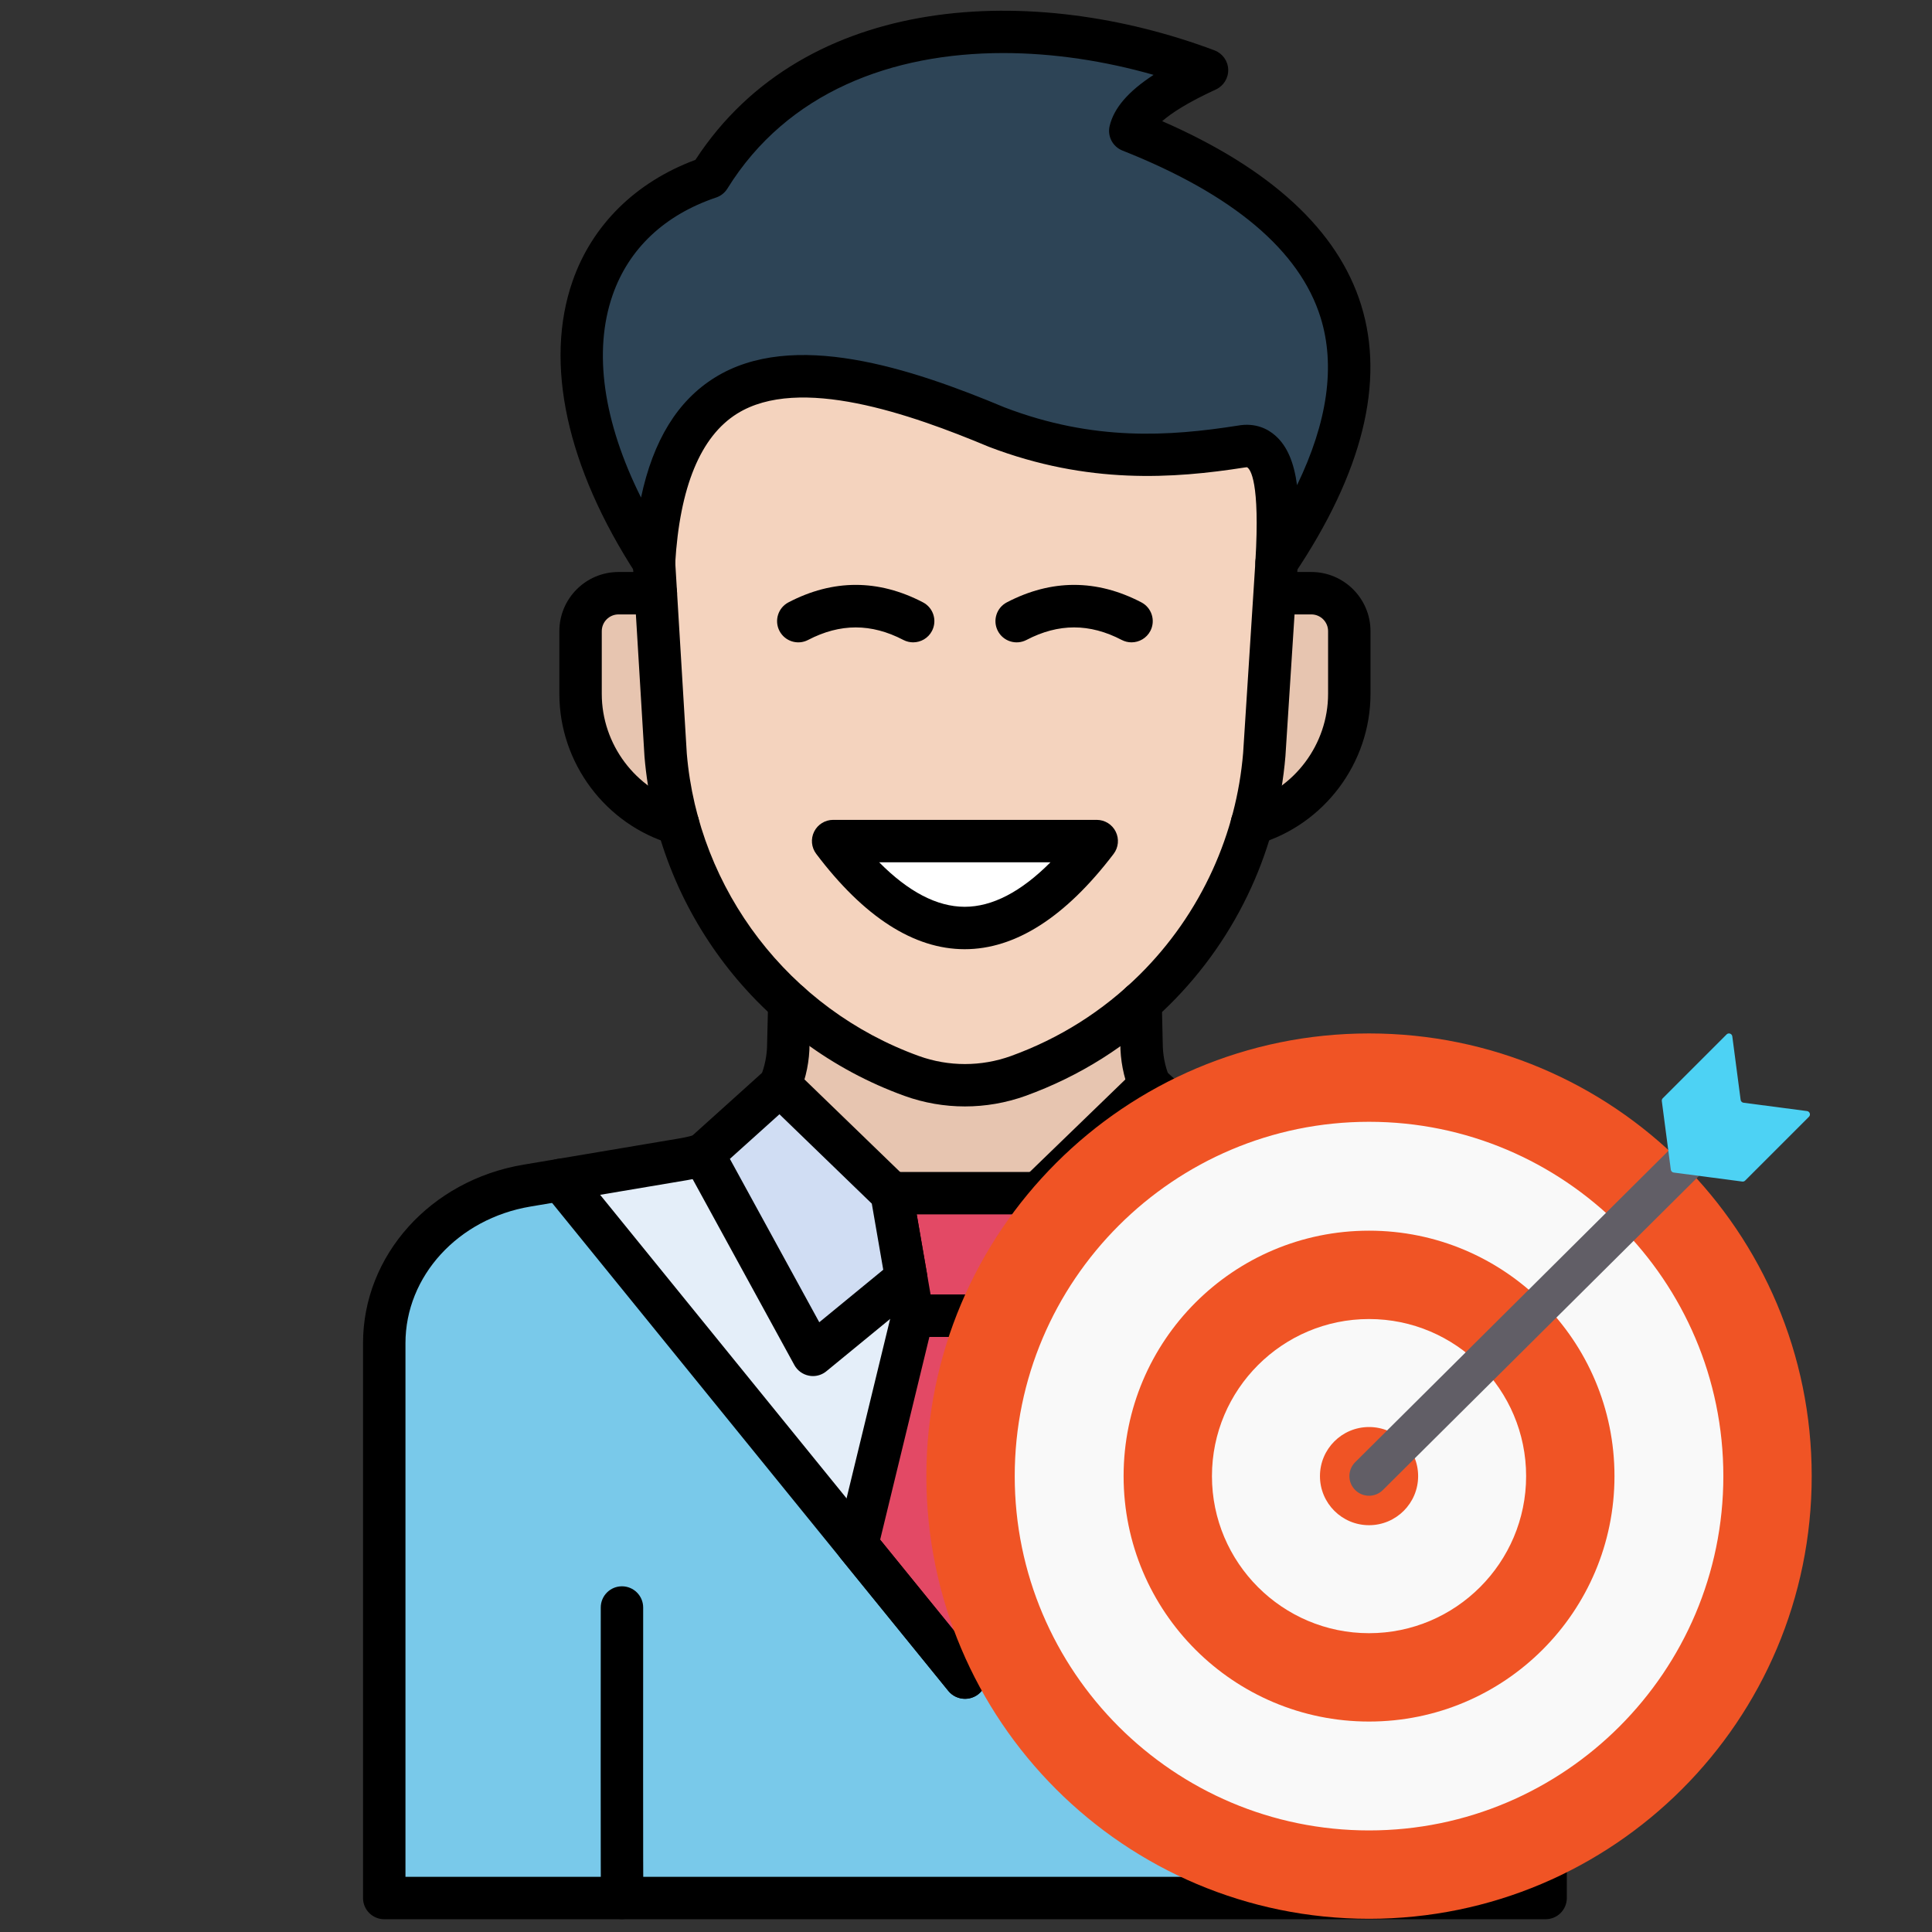
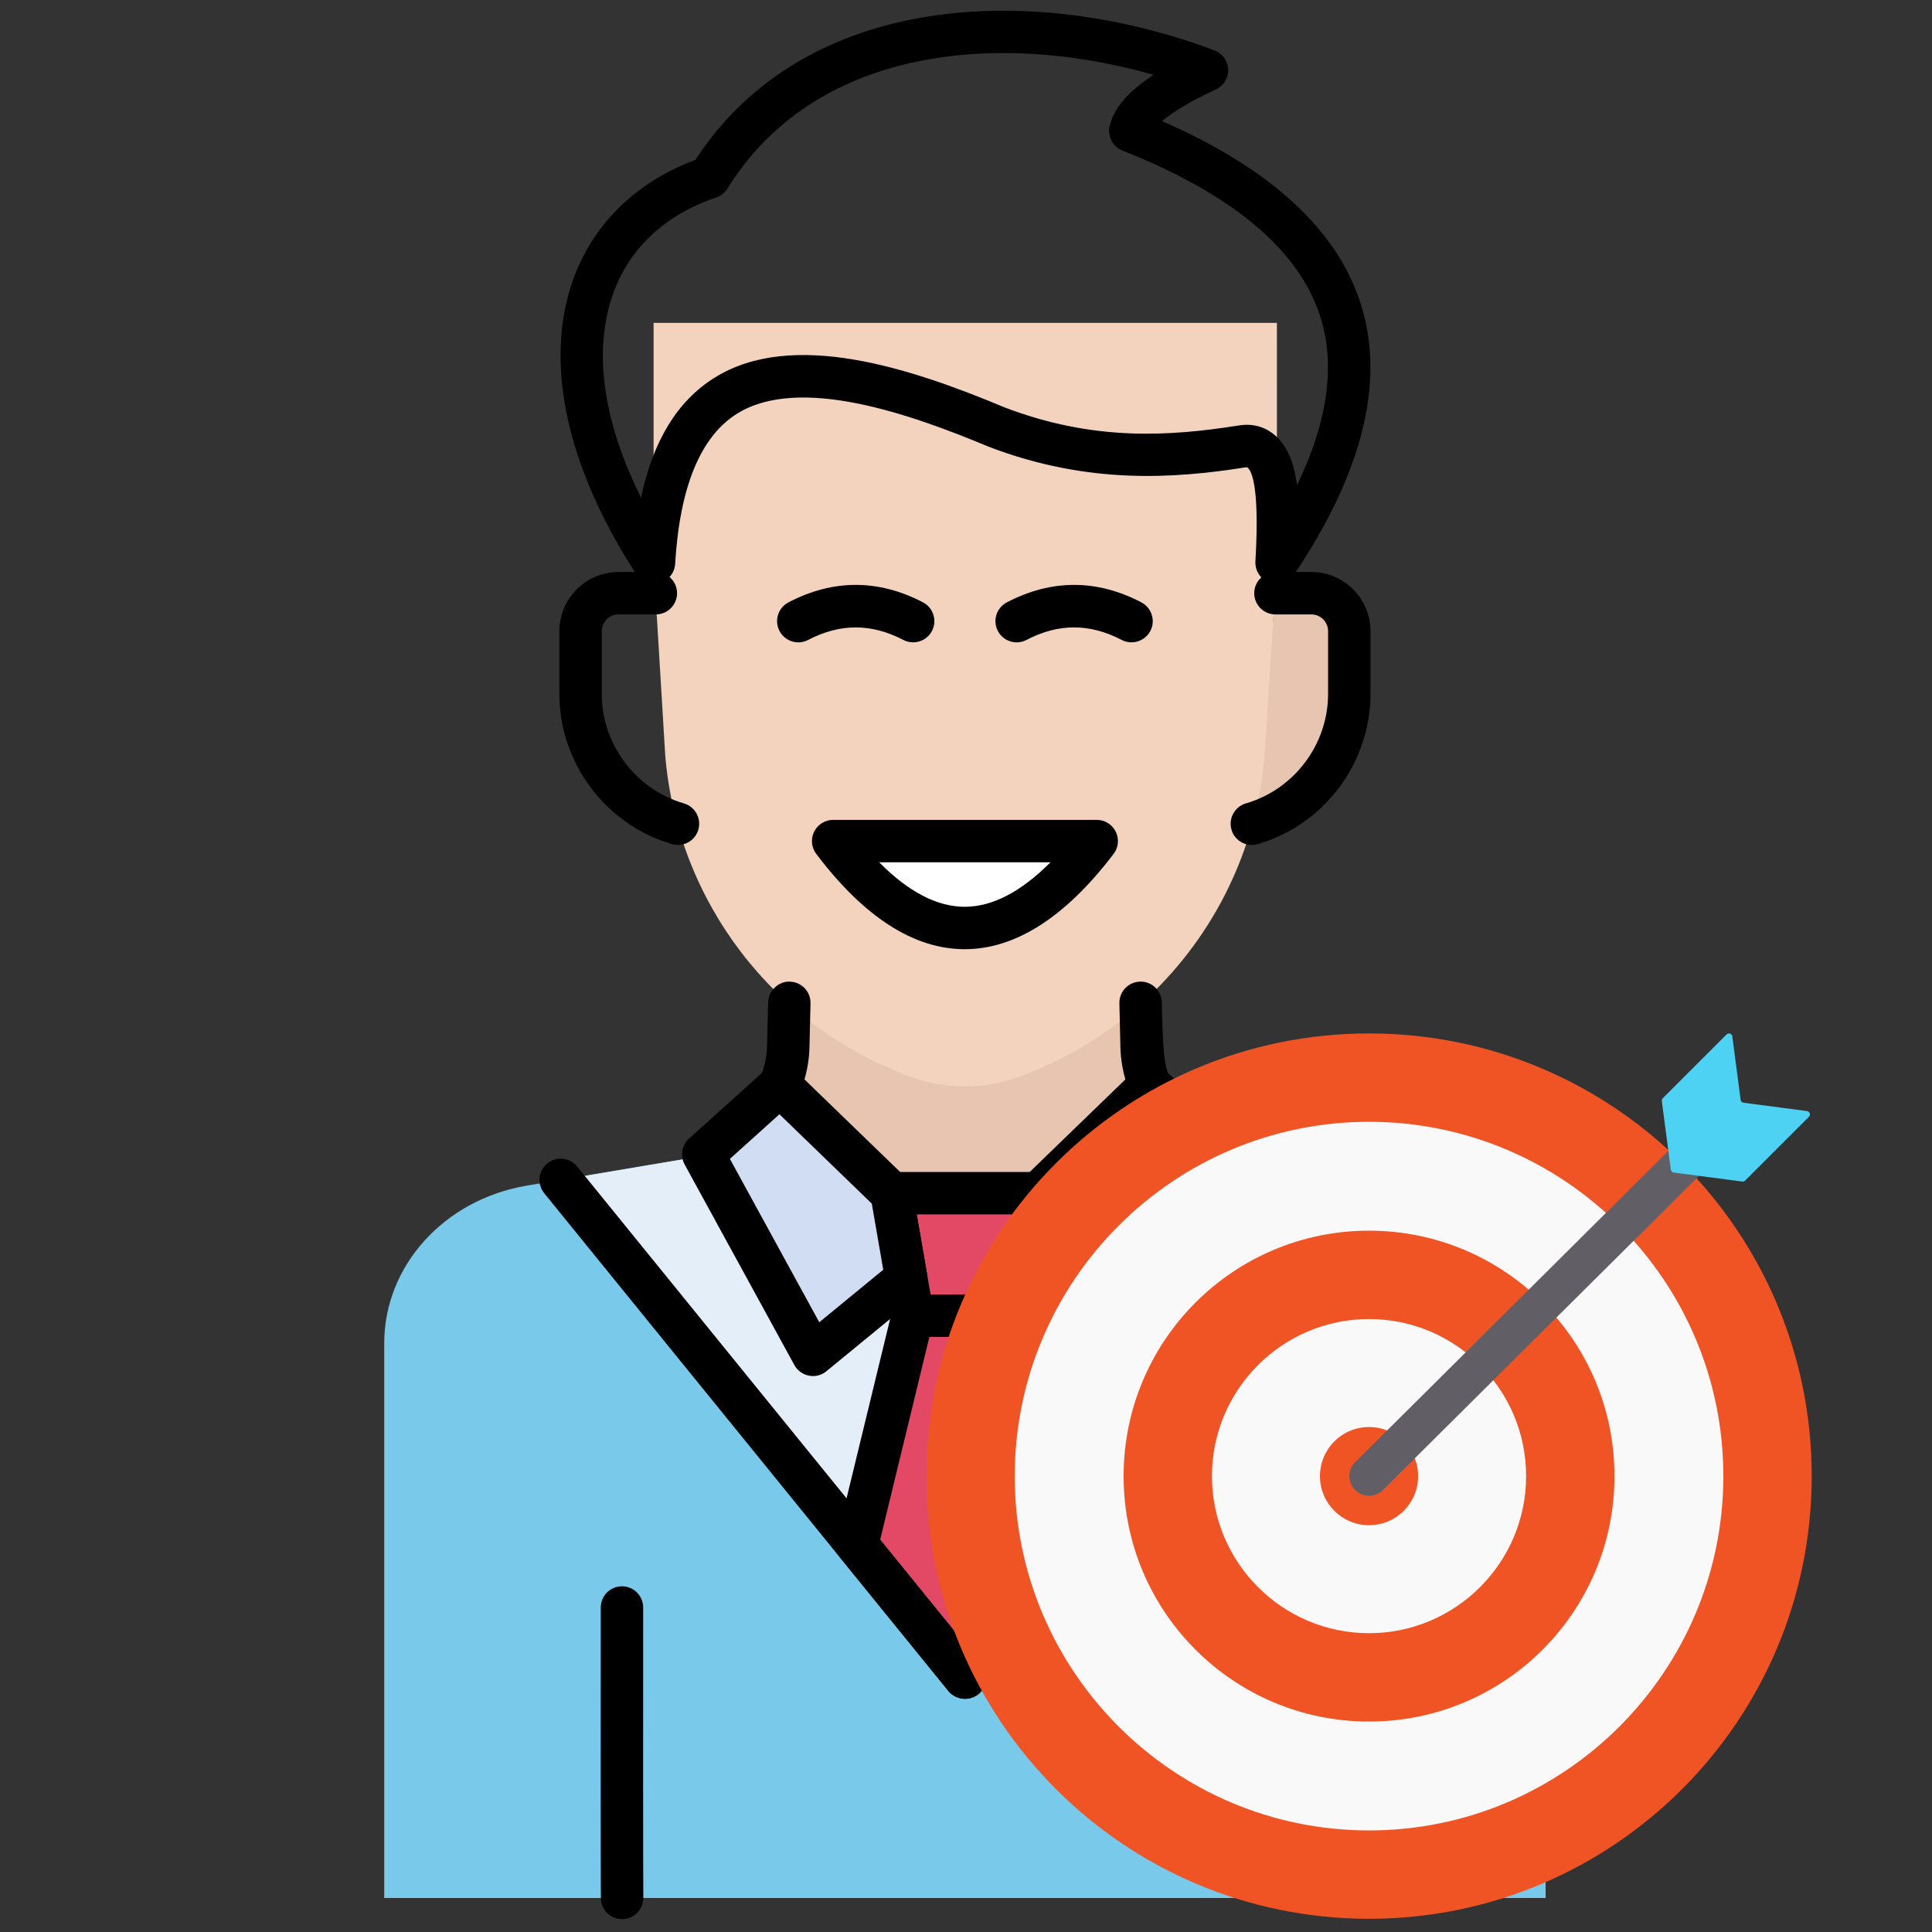
<svg xmlns="http://www.w3.org/2000/svg" width="1718" height="1718" viewBox="0 0 1718 1718" fill="none">
  <rect x="0" y="0" width="1718" height="1718" fill="#333333" stroke="none" />
-   <path d="M582.866 528.086H549.638C530.969 528.086 515.845 543.21 515.845 561.879V617.717C515.845 672.517 552.467 718.757 602.553 733.334L582.866 528.086Z" fill="#E7C5B0" />
  <path d="M1134.47 528.086H1166.42C1185.09 528.086 1200.21 543.21 1200.21 561.879V617.679C1200.21 672.498 1163.59 718.757 1113.48 733.334L1134.47 528.086Z" fill="#E7C5B0" />
  <path d="M1090.72 1026.51C1096.36 1028.34 1102.21 1029.79 1108.24 1030.81L1247.64 1054.29C1321.07 1066.66 1374.42 1125.61 1374.42 1194.4V1687.78H858.038H341.675V1194.4C341.675 1125.61 395.024 1066.66 468.456 1054.29L607.852 1030.81C613.886 1029.79 619.732 1028.34 625.371 1026.51H1090.72Z" fill="#79C9EA" />
  <path d="M1090.72 1026.51C1096.36 1028.34 1102.21 1029.79 1108.24 1030.81L1217.39 1049.2L857.906 1491.77L498.553 1049.18V1049.22L607.833 1030.81C613.868 1029.79 619.714 1028.34 625.352 1026.51H1090.72Z" fill="#E4EEF9" />
  <path d="M1016.78 890.623L1017.65 928.905C1017.65 970.957 1044.75 1008.01 1084.9 1024.55C934.317 1173.38 782.965 1174.58 631.424 1025.29L631.462 1025.38C672.76 1009.28 700.783 971.674 700.783 928.905L701.65 892.754C807.254 803.274 912.291 801.671 1016.78 890.623Z" fill="#E7C5B0" />
  <path d="M1135.49 500.816L1124.5 671.894C1121.25 710.703 1111.33 747.89 1095.76 782.136C1087.35 800.654 1077.28 818.305 1065.7 834.881C1054.14 851.476 1041.07 866.996 1026.66 881.233C992.908 914.63 951.836 941.031 905.427 957.796C874.783 968.865 841.235 968.865 810.61 957.796C687.997 913.48 602.421 801.805 591.559 671.875L581.206 500.797V287.102H1135.47L1135.49 500.816Z" fill="#F4D3BE" />
  <path d="M975.352 748.738C897.13 851.551 818.927 852.248 740.705 748.738H975.352Z" fill="white" />
-   <path d="M1135.49 500.818C1257.9 318.634 1202.36 194.493 1005.26 116.479C1009.56 98.469 1034.38 80.479 1073.54 62.489C911.462 1.597 718.698 15.514 630.519 157.928C509.717 198.661 472.718 333.871 581.206 500.818C593.313 296.457 725.958 313.071 886.136 380.11C967.13 411.093 1037.43 407.906 1103.72 397.572C1139.96 390.802 1138.17 455.258 1135.49 500.818Z" fill="#2D4456" />
-   <path d="M858.038 983.877C839.821 983.877 821.604 980.747 804.274 974.486C675.268 927.851 584.525 809.405 573.097 672.743L562.726 501.421C562.084 491.03 570.005 482.092 580.414 481.451C590.729 480.885 599.743 488.73 600.384 499.139L610.718 670.028C620.902 791.641 701.914 897.396 817.097 939.034C843.498 948.576 872.596 948.576 898.997 939.034C942.2 923.4 980.632 899.131 1013.24 866.884C1026.78 853.495 1039.15 838.786 1050.01 823.209C1060.95 807.501 1070.47 790.774 1078.33 773.5C1093.29 740.612 1102.4 705.669 1105.43 669.613L1116.37 499.101C1117.05 488.711 1125.59 480.809 1136.42 481.488C1146.81 482.167 1154.69 491.125 1154.03 501.515L1143.05 672.404C1139.64 713.156 1129.44 752.285 1112.69 789.115C1103.9 808.463 1093.23 827.207 1080.97 844.783C1068.79 862.245 1054.95 878.708 1039.77 893.718C1003.26 929.831 960.228 957.024 911.839 974.524C894.49 980.747 876.254 983.877 858.038 983.877Z" fill="black" />
  <path d="M812.006 571.193C809.064 571.193 806.104 570.514 803.313 569.062C774.8 554.202 747.098 554.202 718.585 569.062C709.363 573.889 697.973 570.288 693.146 561.066C688.337 551.826 691.92 540.436 701.141 535.627C740.818 514.921 781.06 514.921 820.737 535.627C829.977 540.436 833.56 551.826 828.733 561.066C825.395 567.497 818.814 571.193 812.006 571.193Z" fill="black" />
  <path d="M1006.18 571.193C1003.26 571.193 1000.28 570.515 997.472 569.063C969.015 554.203 941.276 554.184 912.782 569.063C903.485 573.89 892.151 570.288 887.324 561.067C882.515 551.827 886.098 540.436 895.319 535.628C935.053 514.922 975.257 514.941 1014.93 535.628C1024.16 540.436 1027.74 551.827 1022.93 561.067C1019.55 567.497 1012.99 571.193 1006.18 571.193Z" fill="black" />
  <path d="M857.83 844.064C857.774 844.064 857.717 844.064 857.661 844.064C812.609 843.989 768.256 815.457 725.807 759.28C721.489 753.566 720.772 745.91 723.978 739.498C727.165 733.105 733.709 729.051 740.856 729.051H975.239C982.404 729.051 988.967 733.105 992.135 739.536C995.322 745.966 994.605 753.641 990.249 759.336C947.461 815.551 902.919 844.064 857.83 844.064ZM781.777 766.766C807.744 793.016 833.202 806.292 857.717 806.349C857.755 806.349 857.792 806.349 857.83 806.349C882.402 806.349 907.954 793.054 934.129 766.766H781.777Z" fill="black" />
  <path d="M602.874 751.377C601.139 751.377 599.347 751.132 597.593 750.623C538.606 733.463 497.402 678.53 497.402 617.035V561.254C497.402 532.232 520.993 508.641 550.015 508.641H583.205C593.615 508.641 602.063 517.089 602.063 527.498C602.063 537.908 593.615 546.356 583.205 546.356H550.015C541.793 546.356 535.118 553.032 535.118 561.254V617.035C535.118 661.86 565.139 701.895 608.135 714.397C618.13 717.301 623.881 727.768 620.977 737.781C618.563 746.022 611.039 751.377 602.874 751.377Z" fill="black" />
  <path d="M1113.18 751.377C1105 751.377 1097.47 746.022 1095.08 737.781C1092.18 727.786 1097.91 717.32 1107.92 714.397C1150.94 701.895 1180.98 661.841 1180.98 616.997V561.254C1180.98 553.032 1174.3 546.356 1166.08 546.356H1134.17C1123.74 546.356 1115.31 537.908 1115.31 527.498C1115.31 517.089 1123.74 508.641 1134.17 508.641H1166.08C1195.08 508.641 1218.69 532.232 1218.69 561.254V616.997C1218.69 678.511 1177.47 733.444 1118.46 750.623C1116.69 751.132 1114.92 751.377 1113.18 751.377Z" fill="black" />
  <path d="M553.184 1706.56C543.132 1706.56 534.797 1698.72 534.364 1688.61C534.062 1681.93 534.156 1472.12 534.213 1429.43C534.231 1419.02 542.661 1410.59 553.07 1410.59H553.089C563.499 1410.61 571.947 1419.06 571.928 1429.47C571.853 1491.79 571.834 1679.44 572.06 1687.08C572.362 1697.43 564.234 1706.18 553.9 1706.54C553.655 1706.56 553.429 1706.56 553.184 1706.56Z" fill="black" />
-   <path d="M1161.8 1706.64C1161.52 1706.64 1161.27 1706.64 1160.99 1706.62C1150.6 1706.18 1142.53 1697.45 1142.94 1687.08C1143.15 1679.12 1143.15 1490.19 1143.05 1429.49C1143.03 1419.06 1151.46 1410.61 1161.87 1410.59H1161.91C1172.32 1410.59 1180.75 1419 1180.77 1429.41C1180.84 1473.37 1180.92 1681.8 1180.62 1688.57C1180.2 1698.7 1171.85 1706.64 1161.8 1706.64Z" fill="black" />
  <path d="M1135.17 519.127C1133.17 519.127 1131.12 518.806 1129.16 518.146C1121.08 515.412 1115.86 507.643 1116.35 499.157C1120.56 428.044 1111.79 417.182 1108.98 415.541C1108.92 415.523 1108.32 415.428 1106.9 415.692C1043.62 425.593 967.507 431.024 879.385 397.325C809.422 368.039 710.702 333.416 655.487 367.813C622.957 388.103 604.42 433.023 600.366 501.382C599.894 509.51 594.237 516.412 586.373 518.505C578.472 520.579 570.174 517.373 565.743 510.547C503.908 415.391 483.806 322.893 509.113 250.103C526.519 200.073 565.177 161.943 618.375 142.161C716.246 -8.041 919.853 -15.377 1079.96 44.78C1087.08 47.457 1091.91 54.152 1092.16 61.752C1092.44 69.37 1088.1 76.385 1081.2 79.572C1055.7 91.283 1041.45 100.749 1033.45 107.746C1130.32 150.025 1189.8 204.976 1210.39 271.28C1231.67 339.752 1211.62 420.331 1150.84 510.792C1147.26 516.11 1141.32 519.127 1135.17 519.127ZM892.17 47.175C793.563 47.175 700.198 81.533 646.831 167.694C644.511 171.428 640.985 174.238 636.818 175.633C590.956 191.097 559.105 221.137 544.735 262.473C527.367 312.427 536.4 375.073 570.023 442.433C580.867 391.517 602.515 356.385 635.535 335.811C704.8 292.608 809.743 327.287 893.396 362.306C972.542 392.554 1039.79 388.009 1100.53 378.505C1116.58 375.544 1127.65 381.673 1134.08 387.349C1144.86 396.853 1150.71 411.657 1153.37 431.42C1180.56 375.148 1187.63 325.213 1174.34 282.444C1155.82 222.815 1096.53 172.824 998.132 133.882C989.419 130.431 984.554 121.097 986.742 111.97C990.513 96.148 1003.17 81.326 1025.81 66.579C982.348 54.19 936.731 47.175 892.17 47.175Z" fill="black" />
  <path d="M904.428 1169.95H811.648L792.79 1060.95H923.285L904.428 1169.95Z" fill="#E34965" />
  <path d="M904.805 1169.95L953.835 1373.8L858.415 1491.85H858.038L762.052 1373.8L811.648 1169.95H904.805Z" fill="#E34965" />
  <path d="M904.428 1188.84H811.648C802.483 1188.84 794.638 1182.24 793.073 1173.21L774.215 1064.25C773.272 1058.76 774.781 1053.14 778.364 1048.9C781.947 1044.62 787.227 1042.18 792.79 1042.18H923.323C928.886 1042.18 934.166 1044.64 937.749 1048.9C941.332 1053.16 942.86 1058.76 941.917 1064.25L923.04 1173.21C921.437 1182.24 913.593 1188.84 904.428 1188.84ZM827.507 1151.12H888.55L900.883 1079.88H815.174L827.507 1151.12Z" fill="black" />
  <path d="M858.358 1510.65C852.682 1510.65 846.968 1508.08 843.404 1503.69L747.513 1385.66C743.798 1381.08 742.421 1375.04 743.816 1369.31L793.318 1165.51C795.374 1157.06 802.935 1151.11 811.648 1151.11H904.767C913.479 1151.11 921.06 1157.06 923.097 1165.55L972.221 1369.31C973.598 1375.02 972.24 1381.02 968.563 1385.58L873.03 1503.65C869.428 1508.08 864.053 1510.65 858.358 1510.65ZM782.663 1369.14L858.151 1462.07L933.356 1369.12L889.888 1188.84H826.432L782.663 1369.14Z" fill="black" />
  <path d="M923.285 1060.95L1022.48 964.961L1090.74 1026.44L993.247 1204.83L910.273 1136.75L923.285 1060.95Z" fill="#D0DDF3" />
  <path d="M792.79 1060.95L693.598 964.961L625.333 1026.44L722.828 1204.83L805.802 1136.75L792.79 1060.95Z" fill="#D0DDF3" />
  <path d="M857.906 1510.63C852.229 1510.63 846.855 1508.06 843.272 1503.65L483.938 1061.06C477.375 1052.97 478.601 1041.09 486.691 1034.55C494.8 1027.98 506.68 1029.23 513.224 1037.3L857.924 1461.88L1202.76 1037.3C1209.34 1029.23 1221.2 1027.98 1229.29 1034.55C1237.38 1041.13 1238.59 1053.01 1232.04 1061.08L872.558 1503.67C868.975 1508.08 863.582 1510.63 857.906 1510.63Z" fill="black" />
  <path d="M693.598 983.915C691.203 983.915 688.771 983.463 686.432 982.501C676.796 978.522 672.214 967.509 676.174 957.873C680.134 948.255 682.152 938.167 682.152 927.87L683.038 891.305C683.302 880.896 692.58 872.334 702.348 872.919C712.758 873.164 720.999 881.801 720.735 892.229L719.867 928.342C719.867 943.126 716.906 958.043 711.061 972.243C708.043 979.503 701.009 983.915 693.598 983.915Z" fill="black" />
-   <path d="M1374.4 1706.64H341.675C331.266 1706.64 322.817 1698.21 322.817 1687.78V1194.4C322.817 1116.33 382.747 1049.6 465.325 1035.7L604.722 1012.22C609.7 1011.39 614.679 1010.18 619.582 1008.6C629.538 1005.34 640.118 1010.82 643.323 1020.74C646.529 1030.66 641.098 1041.28 631.179 1044.48C624.541 1046.63 617.752 1048.29 610.982 1049.44L471.605 1072.92C407.262 1083.75 360.552 1134.85 360.552 1194.42V1668.92H1355.56V1194.4C1355.56 1134.83 1308.85 1083.73 1244.51 1072.9L1105.11 1049.43C1098.32 1048.28 1091.52 1046.62 1084.91 1044.47C1075.01 1041.24 1069.58 1030.62 1072.79 1020.71C1076 1010.79 1086.65 1005.37 1096.55 1008.58C1101.4 1010.14 1106.38 1011.37 1111.35 1012.2L1250.77 1035.68C1333.35 1049.58 1393.28 1116.31 1393.28 1194.38V1687.78C1393.26 1698.21 1384.83 1706.64 1374.4 1706.64Z" fill="black" />
-   <path d="M1022.04 982.857C1014.56 982.857 1007.47 978.369 1004.52 970.977C999.018 957.154 996.227 942.653 996.227 927.868L995.397 892.17C995.152 881.761 1003.41 873.124 1013.84 872.898C1024.1 872.54 1032.89 880.912 1033.11 891.322L1033.94 927.434C1033.94 937.844 1035.85 947.65 1039.56 957.003C1043.43 966.677 1038.69 977.653 1029.02 981.5C1026.74 982.442 1024.36 982.857 1022.04 982.857Z" fill="black" />
+   <path d="M1022.04 982.857C1014.56 982.857 1007.47 978.369 1004.52 970.977C999.018 957.154 996.227 942.653 996.227 927.868L995.397 892.17C995.152 881.761 1003.41 873.124 1013.84 872.898C1024.1 872.54 1032.89 880.912 1033.11 891.322C1033.94 937.844 1035.85 947.65 1039.56 957.003C1043.43 966.677 1038.69 977.653 1029.02 981.5C1026.74 982.442 1024.36 982.857 1022.04 982.857Z" fill="black" />
  <path d="M993.172 1223.65C988.854 1223.65 984.611 1222.16 981.198 1219.37L898.224 1151.3C892.981 1146.98 890.454 1140.19 891.604 1133.49L904.711 1057.8C905.389 1053.86 907.313 1050.26 910.179 1047.47L1009.37 951.479C1016.5 944.596 1027.76 944.389 1035.09 951.027L1103.32 1012.47C1109.83 1018.33 1111.45 1027.85 1107.24 1035.53L1009.69 1213.85C1006.99 1218.79 1002.24 1222.24 996.736 1223.31C995.567 1223.54 994.36 1223.65 993.172 1223.65ZM930.659 1129.1L987.553 1175.79L1067.04 1030.51L1022.97 990.835L940.861 1070.3L930.659 1129.1Z" fill="black" />
  <path d="M722.903 1223.65C721.715 1223.65 720.508 1223.54 719.32 1223.29C713.814 1222.22 709.062 1218.77 706.365 1213.83L608.814 1035.51C604.628 1027.85 606.249 1018.31 612.736 1012.45L680.964 951.007C688.337 944.369 699.576 944.577 706.686 951.46L805.877 1047.45C808.744 1050.22 810.667 1053.84 811.346 1057.78L824.452 1133.47C825.621 1140.17 823.076 1146.98 817.833 1151.28L734.859 1219.35C731.465 1222.16 727.222 1223.65 722.903 1223.65ZM649.037 1030.51L728.523 1175.79L785.417 1129.1L775.233 1070.3L693.108 990.835L649.037 1030.51Z" fill="black" />
  <path d="M1217.43 1667.49C1413.41 1667.49 1572.27 1508.62 1572.27 1312.64C1572.27 1116.67 1413.41 957.801 1217.43 957.801C1021.46 957.801 862.587 1116.67 862.587 1312.64C862.587 1508.62 1021.46 1667.49 1217.43 1667.49Z" fill="#F9F9F9" />
  <path d="M1217.4 997.539C1391.12 997.539 1532.46 1138.88 1532.46 1312.61C1532.46 1486.33 1391.12 1627.68 1217.4 1627.68C1043.67 1627.68 902.327 1486.33 902.327 1312.61C902.327 1138.88 1043.66 997.539 1217.4 997.539ZM1217.4 918.969C999.993 918.969 823.756 1095.21 823.756 1312.61C823.756 1530.01 999.993 1706.25 1217.4 1706.25C1434.8 1706.25 1611.03 1530.01 1611.03 1312.61C1611.03 1095.21 1434.79 918.969 1217.4 918.969Z" fill="#F05425" />
  <path d="M1217.4 1172.93C1294.42 1172.93 1357.08 1235.58 1357.08 1312.61C1357.08 1389.63 1294.42 1452.29 1217.4 1452.29C1140.37 1452.29 1077.71 1389.63 1077.71 1312.61C1077.71 1235.58 1140.37 1172.93 1217.4 1172.93ZM1217.4 1094.36C1096.86 1094.36 999.145 1192.07 999.145 1312.61C999.145 1433.15 1096.85 1530.86 1217.4 1530.86C1337.94 1530.86 1435.65 1433.15 1435.65 1312.61C1435.65 1192.07 1337.93 1094.36 1217.4 1094.36Z" fill="#F05425" />
  <path d="M1217.4 1268.96C1193.29 1268.96 1173.75 1288.5 1173.75 1312.61C1173.75 1336.72 1193.29 1356.26 1217.4 1356.26C1241.5 1356.26 1261.05 1336.72 1261.05 1312.61C1261.05 1288.5 1241.5 1268.96 1217.4 1268.96Z" fill="#F05425" />
  <path d="M1495.28 1036.69C1493.94 1036.52 1495.45 1038.04 1495.28 1036.69L1490.87 1016.12L1205.08 1300.23C1198.25 1307.03 1198.21 1318.08 1205.02 1324.91C1208.43 1328.35 1212.91 1330.07 1217.4 1330.07C1221.85 1330.07 1226.3 1328.37 1229.7 1324.98L1520.75 1035.71L1495.28 1036.69Z" fill="#615E66" />
  <path fill-rule="evenodd" clip-rule="evenodd" d="M1547.83 978.013L1540.42 921.574C1540.1 919.116 1537.09 918.092 1535.34 919.851L1478.59 976.596C1477.93 977.252 1477.62 978.179 1477.74 979.098L1485.74 1040.09C1485.92 1041.44 1486.98 1042.5 1488.32 1042.67L1549.32 1050.68C1550.24 1050.8 1551.17 1050.49 1551.82 1049.83L1608.58 993.076C1610.34 991.318 1609.31 988.318 1606.85 987.994L1550.41 980.594C1549.06 980.41 1548 979.36 1547.83 978.013Z" fill="#4DD2F4" />
</svg>